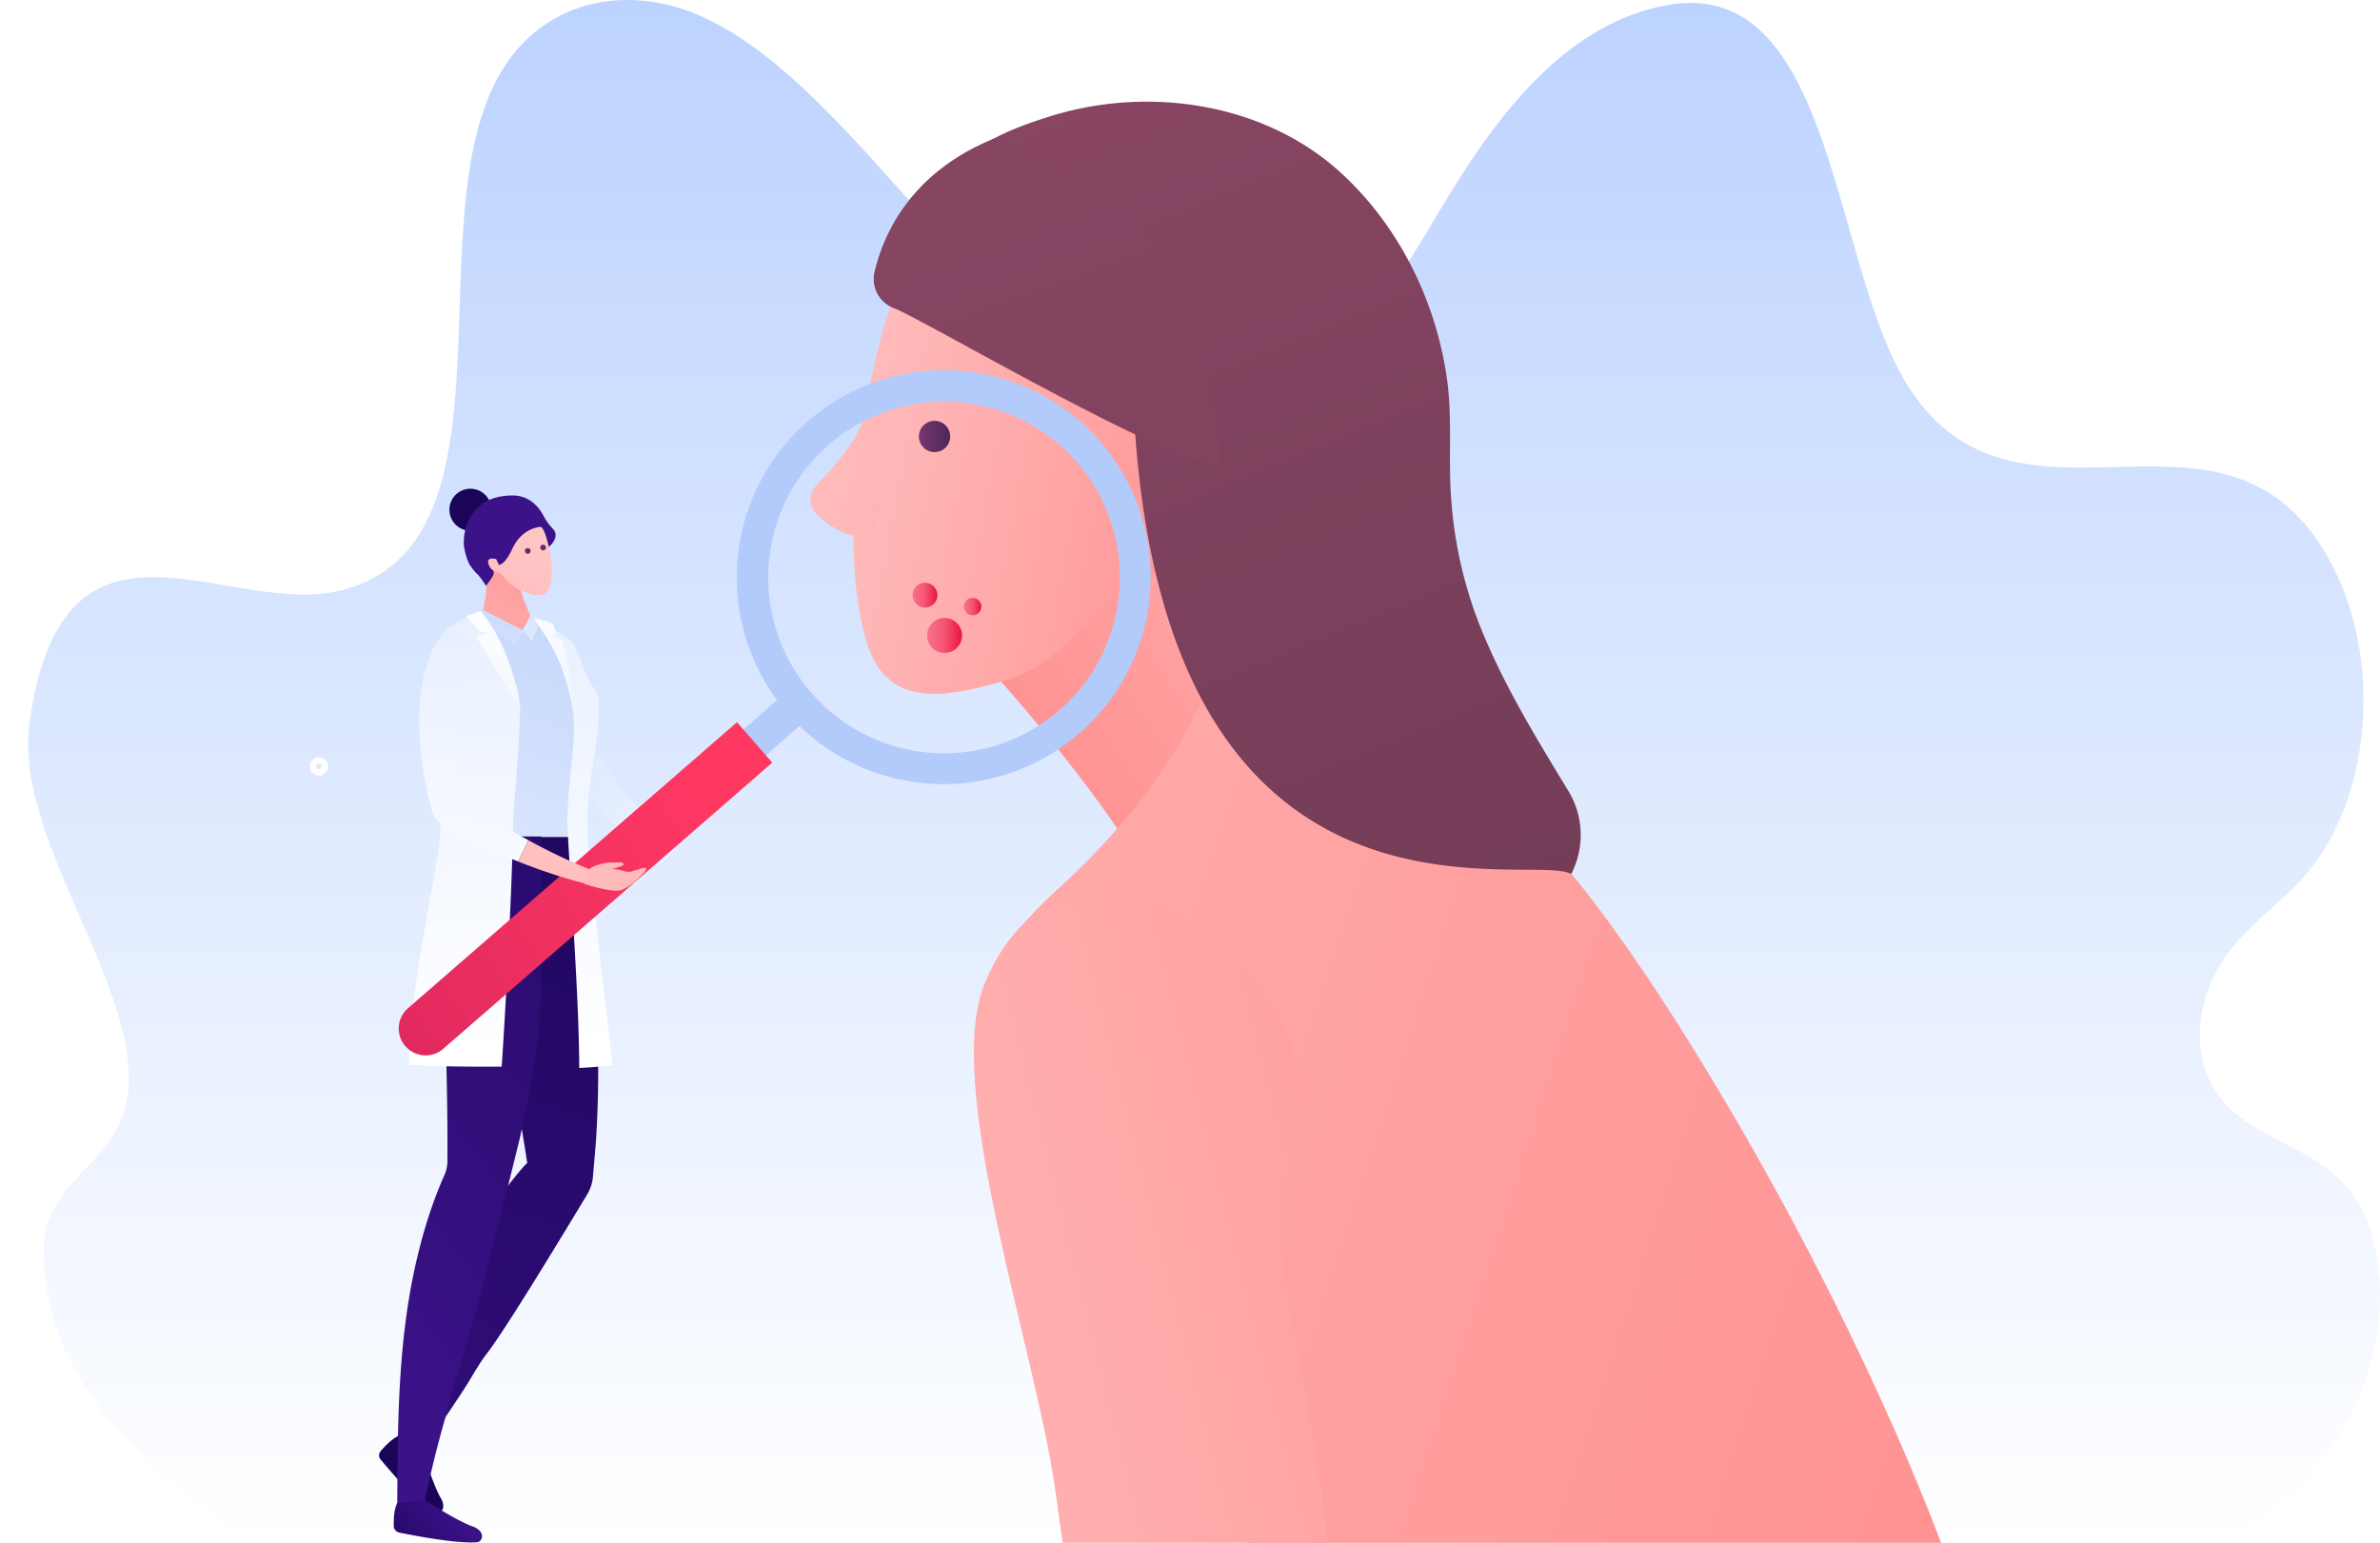
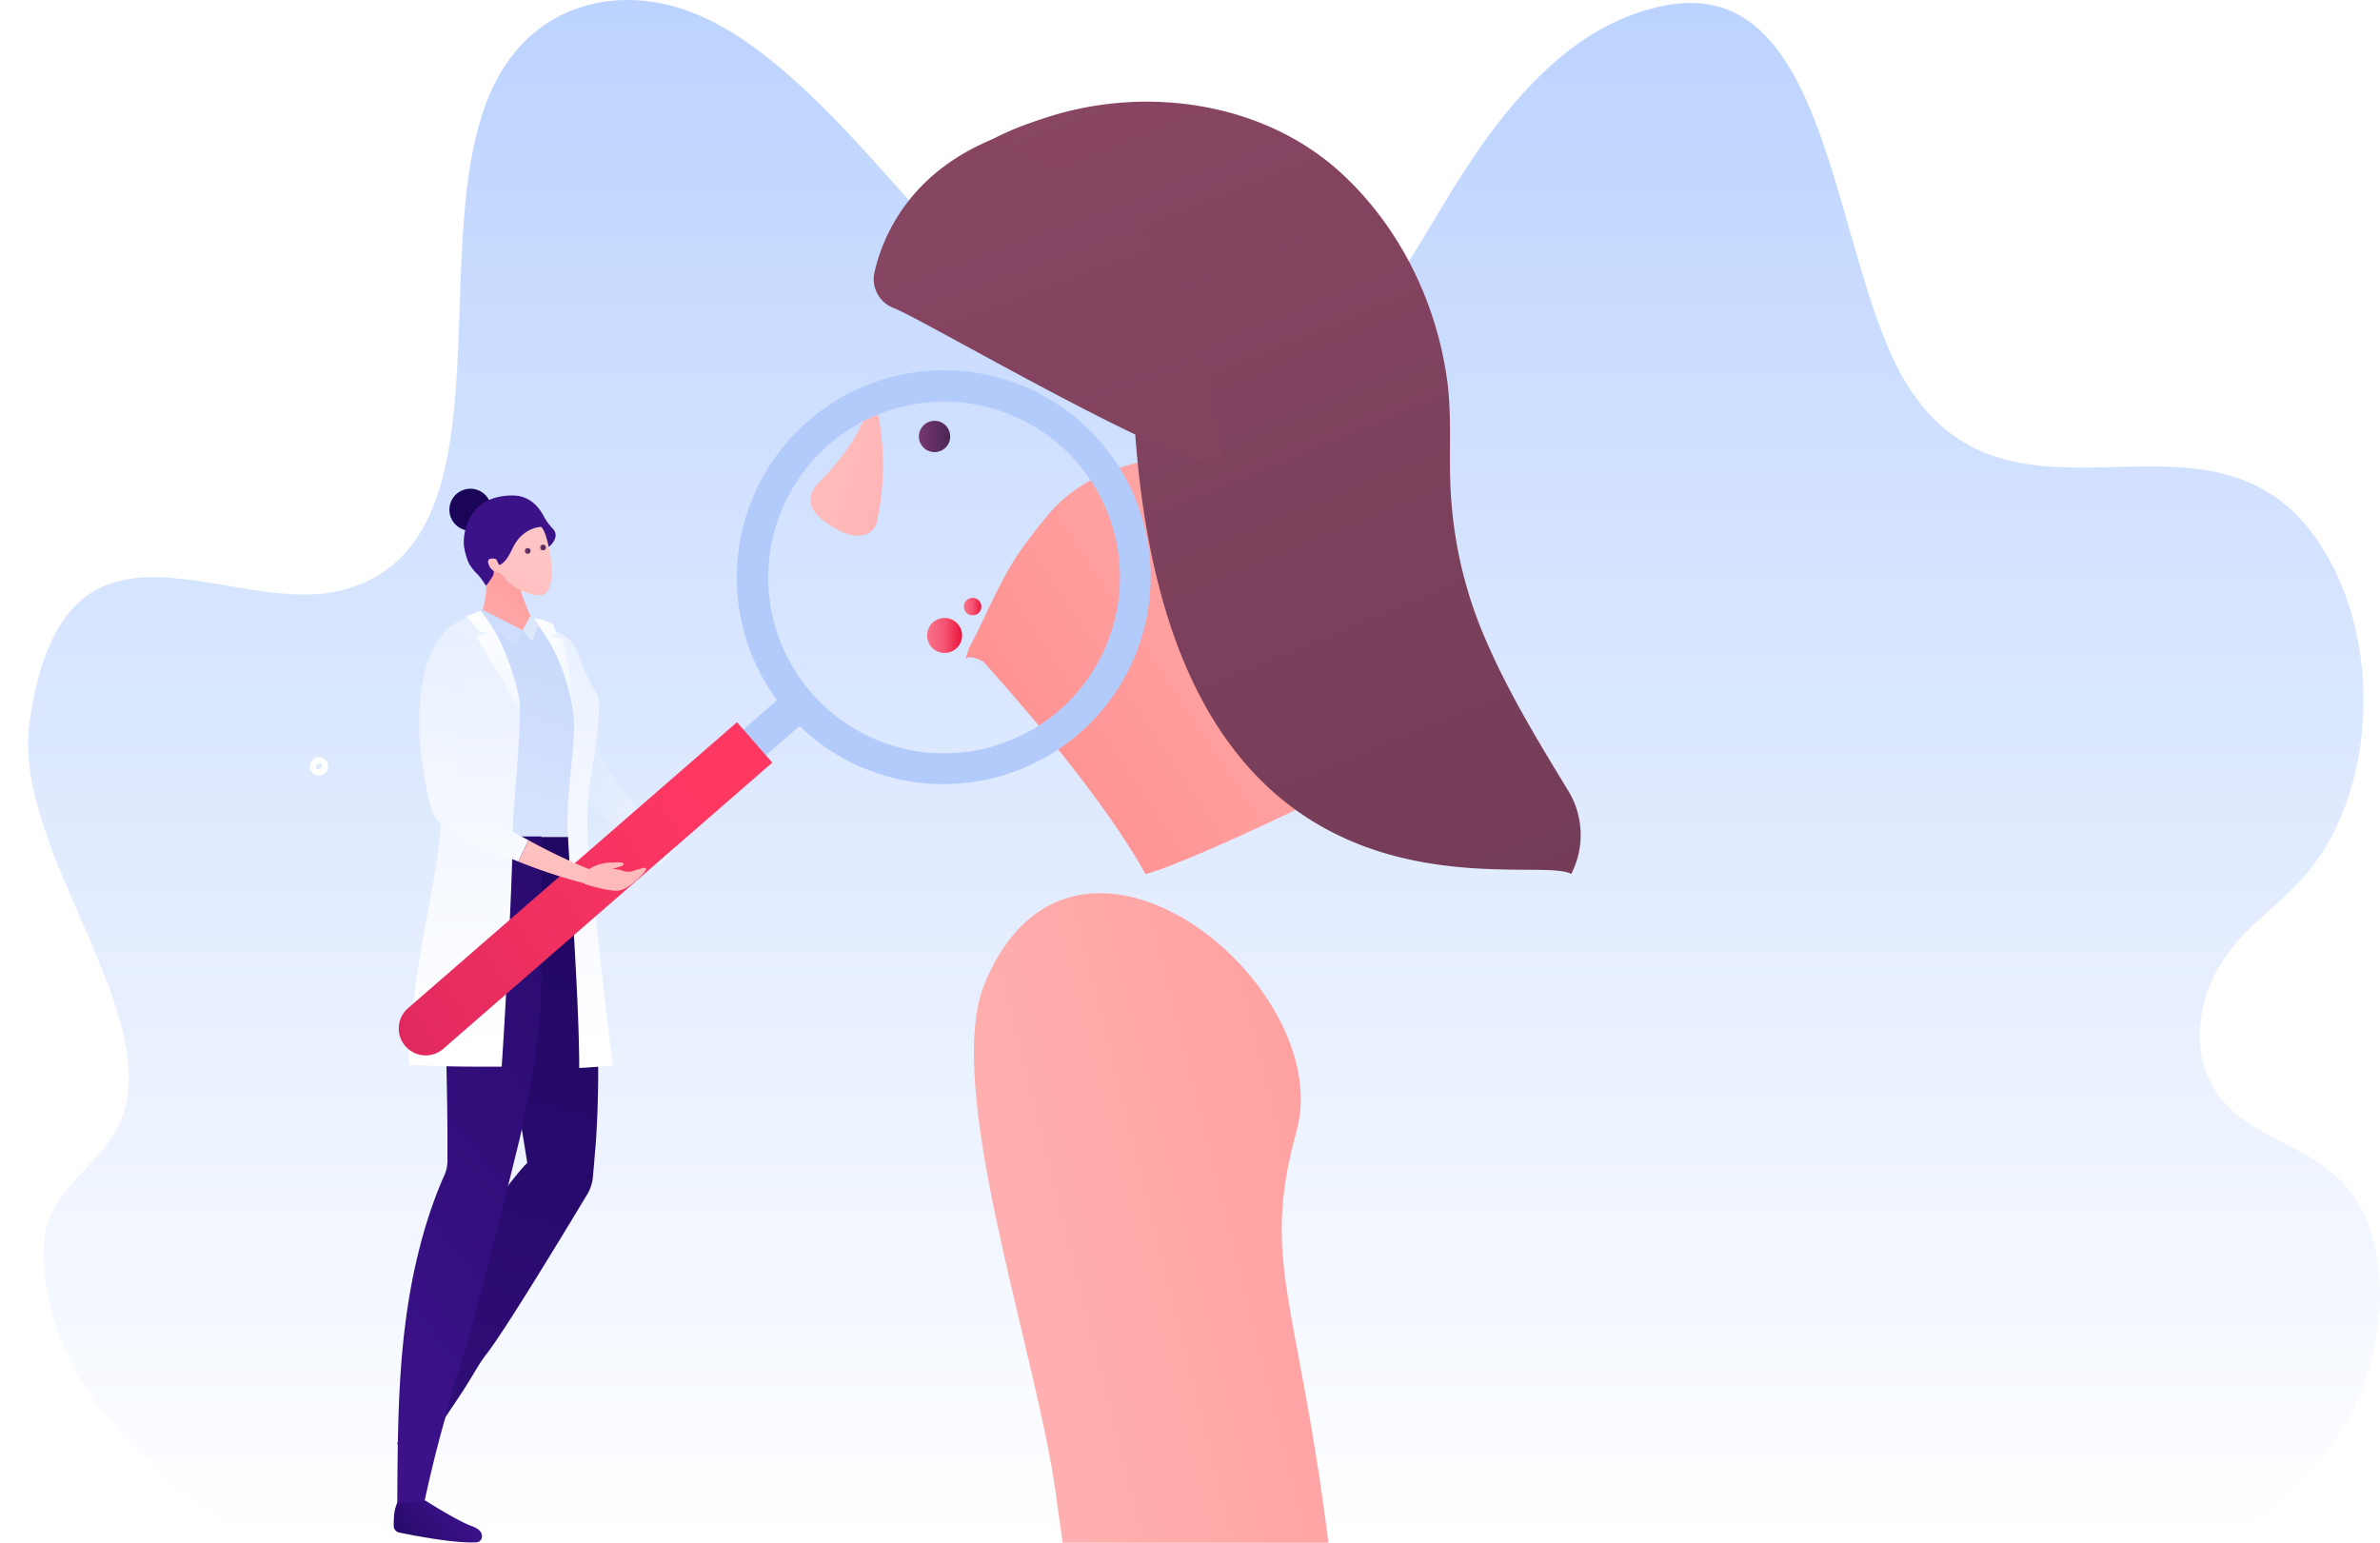
<svg xmlns="http://www.w3.org/2000/svg" xmlns:xlink="http://www.w3.org/1999/xlink" viewBox="0 0 660.31 428.11">
  <defs>
    <style>.cls-1{mask:url(#mask);filter:url(#luminosity-noclip-2);}.cls-2{mix-blend-mode:multiply;fill:url(#linear-gradient);}.cls-3{fill:url(#linear-gradient-2);}.cls-4{fill:url(#linear-gradient-3);}.cls-5{fill:url(#linear-gradient-4);}.cls-6{fill:url(#linear-gradient-5);}.cls-7{mask:url(#mask-2);}.cls-8{opacity:0.5;fill:url(#linear-gradient-6);}.cls-9{fill:url(#linear-gradient-7);}.cls-10{fill:url(#linear-gradient-8);}.cls-11{fill:url(#linear-gradient-9);}.cls-12{fill:url(#linear-gradient-10);}.cls-13{fill:url(#linear-gradient-11);}.cls-14{fill:url(#linear-gradient-12);}.cls-15{fill:url(#linear-gradient-13);}.cls-16{fill:url(#linear-gradient-14);}.cls-17{fill:url(#linear-gradient-15);}.cls-18{fill:url(#linear-gradient-16);}.cls-19{fill:url(#linear-gradient-17);}.cls-20{fill:url(#linear-gradient-18);}.cls-21{fill:url(#linear-gradient-19);}.cls-22{fill:url(#linear-gradient-20);}.cls-23{fill:url(#linear-gradient-21);}.cls-24{fill:url(#linear-gradient-22);}.cls-25{fill:url(#linear-gradient-23);}.cls-26{fill:url(#linear-gradient-24);}.cls-27{fill:url(#linear-gradient-25);}.cls-28{fill:url(#linear-gradient-26);}.cls-29{fill:url(#linear-gradient-27);}.cls-30{fill:url(#linear-gradient-28);}.cls-31{fill:#b2cbfb;}.cls-32{fill:url(#linear-gradient-29);}.cls-33{fill:url(#linear-gradient-30);}.cls-34{fill:url(#linear-gradient-31);}.cls-35{fill:url(#linear-gradient-32);}.cls-36{fill:url(#linear-gradient-33);}.cls-37{fill:url(#linear-gradient-34);}.cls-38{fill:url(#linear-gradient-35);}.cls-39{fill:#fff;}.cls-40{fill:url(#linear-gradient-36);}.cls-41{fill:url(#linear-gradient-37);}.cls-42{fill:url(#linear-gradient-38);}.cls-43{filter:url(#luminosity-noclip);}</style>
    <filter id="luminosity-noclip" x="922.09" y="-14569.37" width="570.35" height="32766" filterUnits="userSpaceOnUse" color-interpolation-filters="sRGB">
      <feFlood flood-color="#fff" result="bg" />
      <feBlend in="SourceGraphic" in2="bg" />
    </filter>
    <mask id="mask" x="922.09" y="-14569.37" width="570.35" height="32766" maskUnits="userSpaceOnUse">
      <g class="cls-43" />
    </mask>
    <linearGradient id="linear-gradient" x1="1191.69" y1="1033.66" x2="1061.56" y2="1180.53" gradientUnits="userSpaceOnUse">
      <stop offset="0" />
      <stop offset="1" stop-color="#fff" />
    </linearGradient>
    <linearGradient id="linear-gradient-2" x1="334.05" y1="428.58" x2="334.05" y2="-97.39" gradientUnits="userSpaceOnUse">
      <stop offset="0" stop-color="#fff" />
      <stop offset="1" stop-color="#adc9ff" />
    </linearGradient>
    <linearGradient id="linear-gradient-3" x1="414.96" y1="125.32" x2="249.61" y2="235.34" gradientUnits="userSpaceOnUse">
      <stop offset="0" stop-color="#fbb" />
      <stop offset="1" stop-color="#ff8686" />
    </linearGradient>
    <linearGradient id="linear-gradient-4" x1="6887.4" y1="131.41" x2="7024.38" y2="153.88" gradientTransform="matrix(1, 0.02, -0.02, 1, -6650.2, -134.16)" xlink:href="#linear-gradient-3" />
    <linearGradient id="linear-gradient-5" x1="46.76" y1="198.62" x2="722.07" y2="418.04" xlink:href="#linear-gradient-3" />
    <filter id="luminosity-noclip-2" x="270.75" y="160.17" width="1221.69" height="1063.63" filterUnits="userSpaceOnUse" color-interpolation-filters="sRGB">
      <feFlood flood-color="#fff" result="bg" />
      <feBlend in="SourceGraphic" in2="bg" />
    </filter>
    <mask id="mask-2" x="270.75" y="160.17" width="1221.69" height="1063.63" maskUnits="userSpaceOnUse">
      <g class="cls-1">
        <path class="cls-2" d="M1059.71,653.06c27.32,53.19-39.06,138.68-86.5,181.8s-64.45,75.54-40,154.61,149.51,234.34,149.51,234.34h409.73s-46-128-140.89-283.22S1215,771,1186.22,752.26s-74.92-60.06-74.92-60.06Z" />
      </g>
    </mask>
    <linearGradient id="linear-gradient-6" x1="397.32" y1="338.85" x2="336.23" y2="407.79" gradientUnits="userSpaceOnUse">
      <stop offset="0" stop-color="#ff9292" />
      <stop offset="1" stop-color="#ff8686" />
    </linearGradient>
    <linearGradient id="linear-gradient-7" x1="203.6" y1="370.8" x2="541.05" y2="286.44" xlink:href="#linear-gradient-3" />
    <linearGradient id="linear-gradient-8" x1="266.83" y1="-82.44" x2="468.44" y2="409" gradientUnits="userSpaceOnUse">
      <stop offset="0" stop-color="#914a67" />
      <stop offset="1" stop-color="#663650" />
    </linearGradient>
    <linearGradient id="linear-gradient-9" x1="194.71" y1="-171.45" x2="508.46" y2="699.98" xlink:href="#linear-gradient-8" />
    <linearGradient id="linear-gradient-10" x1="1293.85" y1="164.28" x2="1422.08" y2="221.06" gradientTransform="translate(-1073.57 125.67) rotate(-7.1)" xlink:href="#linear-gradient-3" />
    <linearGradient id="linear-gradient-11" x1="240.52" y1="247.55" x2="139.83" y2="192.22" gradientUnits="userSpaceOnUse">
      <stop offset="0" stop-color="#fff" />
      <stop offset="1" stop-color="#d6e4ff" />
    </linearGradient>
    <linearGradient id="linear-gradient-12" x1="9504.94" y1="527.15" x2="9617.56" y2="175.01" gradientTransform="matrix(1, 0, 0.15, 1, -9477.85, 0)" gradientUnits="userSpaceOnUse">
      <stop offset="0" stop-color="#3c1289" />
      <stop offset="1" stop-color="#1a0559" />
    </linearGradient>
    <linearGradient id="linear-gradient-13" x1="6315.82" y1="-1964.25" x2="6293.68" y2="-1942.67" gradientTransform="matrix(0.68, 0.75, -0.64, 0.77, -5382.16, -2817.21)" xlink:href="#linear-gradient-12" />
    <linearGradient id="linear-gradient-14" x1="9211.09" y1="358.19" x2="9399.52" y2="212.41" gradientTransform="translate(-9133.13)" xlink:href="#linear-gradient-12" />
    <linearGradient id="linear-gradient-15" x1="10543.32" y1="-650.59" x2="10521.19" y2="-629.01" gradientTransform="matrix(1, 0.14, 0, 1, -10412.58, -403.37)" xlink:href="#linear-gradient-12" />
    <linearGradient id="linear-gradient-16" x1="-10809.82" y1="-537.15" x2="-10736.86" y2="-712.1" gradientTransform="matrix(1, -0.06, -0.07, 1.01, 10853.49, 153.74)" gradientUnits="userSpaceOnUse">
      <stop offset="0" stop-color="#e7eefe" />
      <stop offset="1" stop-color="#aac5fa" />
    </linearGradient>
    <linearGradient id="linear-gradient-17" x1="-10775.68" y1="668.59" x2="-10697.14" y2="480.23" gradientTransform="matrix(1, 0.03, -0.16, 1, 10983.34, -72.79)" xlink:href="#linear-gradient-16" />
    <linearGradient id="linear-gradient-18" x1="162.7" y1="290.74" x2="151.36" y2="71.57" xlink:href="#linear-gradient-11" />
    <linearGradient id="linear-gradient-19" x1="131.25" y1="292.37" x2="119.91" y2="73.2" xlink:href="#linear-gradient-11" />
    <linearGradient id="linear-gradient-20" x1="9234.97" y1="215.54" x2="9297.98" y2="133.26" gradientTransform="translate(-9133.13)" gradientUnits="userSpaceOnUse">
      <stop offset="0" stop-color="#ffcdcd" />
      <stop offset="1" stop-color="#ff8686" />
    </linearGradient>
    <linearGradient id="linear-gradient-21" x1="9287.9" y1="129.64" x2="9194.47" y2="295.23" xlink:href="#linear-gradient-20" />
    <linearGradient id="linear-gradient-22" x1="-17240.13" y1="-2870.22" x2="-17254.39" y2="-2849.25" gradientTransform="matrix(-0.77, -0.64, -0.64, 0.77, -14926.44, -8743.38)" xlink:href="#linear-gradient-12" />
    <linearGradient id="linear-gradient-23" x1="-17271.61" y1="-2875.4" x2="-17238.34" y2="-2814.69" gradientTransform="matrix(-0.99, -0.15, -0.15, 0.99, -17349.55, 456.26)" xlink:href="#linear-gradient-12" />
    <linearGradient id="linear-gradient-24" x1="9286.42" y1="129.08" x2="9193.57" y2="293.63" xlink:href="#linear-gradient-20" />
    <linearGradient id="linear-gradient-25" x1="7598.21" y1="833.95" x2="7596.98" y2="743.79" gradientTransform="matrix(-1.04, -0.04, -0.04, 1, 8044.19, -320.99)" xlink:href="#linear-gradient-16" />
    <linearGradient id="linear-gradient-26" x1="146.58" y1="160.16" x2="183.78" y2="258.7" xlink:href="#linear-gradient-11" />
    <linearGradient id="linear-gradient-27" x1="14942.11" y1="188.85" x2="14940.88" y2="98.88" gradientTransform="matrix(-1, 0, 0, 1, 15089.1, 0)" xlink:href="#linear-gradient-16" />
    <linearGradient id="linear-gradient-28" x1="131.01" y1="166.04" x2="168.22" y2="264.58" xlink:href="#linear-gradient-11" />
    <linearGradient id="linear-gradient-29" x1="17260.57" y1="-5943.17" x2="17452.09" y2="-5795.14" gradientTransform="matrix(-1, -0.07, -0.07, 1, 17044.48, 7380.06)" gradientUnits="userSpaceOnUse">
      <stop offset="0" stop-color="#ff3862" />
      <stop offset="1" stop-color="#bc165a" />
    </linearGradient>
    <linearGradient id="linear-gradient-30" x1="8670.24" y1="6746.11" x2="8681.83" y2="6594.02" gradientTransform="translate(-8608.09 -6397.26) rotate(-0.56)" xlink:href="#linear-gradient-11" />
    <linearGradient id="linear-gradient-31" x1="-4492.58" y1="2025.12" x2="-4327.25" y2="2250.27" gradientTransform="matrix(0.56, 0.83, -0.83, 0.56, 4361.32, 2781.21)" xlink:href="#linear-gradient-20" />
    <linearGradient id="linear-gradient-32" x1="-3879.62" y1="-3.81" x2="-3714.3" y2="221.33" gradientTransform="translate(3701.61 1740.57) rotate(23.84)" xlink:href="#linear-gradient-20" />
    <linearGradient id="linear-gradient-33" x1="256.76" y1="177.12" x2="266.43" y2="177.12" gradientTransform="translate(394.53 -109.47) rotate(80.78)" gradientUnits="userSpaceOnUse">
      <stop offset="0" stop-color="#f9738a" />
      <stop offset="0.51" stop-color="#f45371" />
      <stop offset="1" stop-color="#eb133b" />
    </linearGradient>
    <linearGradient id="linear-gradient-34" x1="253.18" y1="165.14" x2="260.07" y2="165.14" gradientTransform="translate(378.53 -114.62) rotate(80.78)" xlink:href="#linear-gradient-33" />
    <linearGradient id="linear-gradient-35" x1="266.99" y1="169.13" x2="271.82" y2="169.13" gradientTransform="translate(393.2 -123.89) rotate(80.78)" xlink:href="#linear-gradient-33" />
    <linearGradient id="linear-gradient-36" x1="254.94" y1="121.11" x2="263.62" y2="121.11" gradientUnits="userSpaceOnUse">
      <stop offset="0" stop-color="#753772" />
      <stop offset="1" stop-color="#4d2653" />
    </linearGradient>
    <linearGradient id="linear-gradient-37" x1="149.87" y1="151.92" x2="151.45" y2="151.92" xlink:href="#linear-gradient-36" />
    <linearGradient id="linear-gradient-38" x1="145.61" y1="152.87" x2="147.19" y2="152.87" xlink:href="#linear-gradient-36" />
  </defs>
  <g id="レイヤー_2" data-name="レイヤー 2">
    <g id="MV">
      <path class="cls-3" d="M32.1,313.89c-6.35,11.2-20,17.14-20,33,.47,41,33.19,62,56.69,81.23H617.19c4.18-2.74,8.29-5.63,12.28-8.84,10.62-8.55,20.46-19.77,26.17-34.57s6.65-33.64.21-47.89c-10.34-22.87-39.81-18-45-43.84-1.79-9,1-18.79,5.48-25.88,6.64-10.44,16.46-16,24-25.16,18.18-22,20.44-60.41,5.86-86.74-28.94-52.24-86.17-.22-116.69-47.83C508,73.66,509.07-7.29,462.27,1.46c-26.64,5-45.56,28.08-61.84,55.34C387.16,79,373.08,103,352.87,111.4,290.54,137.27,245.32,22.32,190.44,2.87,173-3.3,152.4-.08,140.3,17.93c-26.82,39.9,6.31,132.88-45.63,145.88-31.73,7.94-77.24-30-86.5,36.87C3.2,236.59,48.65,284.66,32.1,313.89Z" />
      <path class="cls-4" d="M392.72,206.74S363.64,191.51,350.88,169c-7.92-14-8.33-42.13-5.69-41.66,0,0-35.88-6.43-54.23,15.31-1.14,1.35-2.23,2.7-3.27,4s-2,2.64-3,3.94c-7.11,9.4-10.93,20.26-15.85,29.24-.74,2.12-1.05,3.32-1.06,3.35.35-1.35,2.69-.85,5,.36,34.89,38.76,45,59,45,59C332,238.89,395,208.05,392.72,206.74Z" />
-       <path class="cls-5" d="M317,159.64c-12.87,2-16.12,22.48-38.18,29.18-18.43,5.59-33.28,6.9-38.5-11-2.69-9.22-8.24-37.18,4.26-84.75,4.24-16.13,12.65-29.44,24.72-35.43,36.06-17.88,76.08-15.07,92.86,11.94S375.18,150.42,317,159.64Z" />
-       <path class="cls-6" d="M335.36,160.17c12.82,25-18.34,65.11-40.61,85.35S264.49,281,276,318.1s70.19,110,70.19,110H538.5s-21.59-60.06-66.14-132.95-64.11-79.64-77.61-88.42-35.17-28.19-35.17-28.19Z" />
      <g class="cls-7">
        <path class="cls-8" d="M335.36,160.17c12.82,25-18.34,65.11-40.61,85.35S264.49,281,276,318.1s70.19,110,70.19,110H538.5s-21.59-60.06-66.14-132.95-64.11-79.64-77.61-88.42-35.17-28.19-35.17-28.19Z" />
      </g>
      <path class="cls-9" d="M273.16,273c-11.62,28.37,14.28,101.76,19.68,140.91.58,4.25,1.23,9,2,14.17h73.72c-8.43-67.29-18.86-78.19-8.87-114.06C371.13,272.88,297.56,213.49,273.16,273Z" />
      <path class="cls-10" d="M435.92,242.51A23.57,23.57,0,0,0,434.84,219c-9.11-15-18.27-30-24.68-46.44a118.53,118.53,0,0,1-7.51-33.72c-.93-11.34.4-22.76-1.24-34-3.1-21.43-13.23-42-29.23-56.75-21.46-19.75-54.07-24.43-81.49-15.61-11,3.54-32,10.85-26,26.29l-.84.19a4.73,4.73,0,0,1,.89-.07c.08.21.13.32.13.32l4,.92c4.82,3.07,43.89,16.72,45.6,52.15C321.86,266.81,424.68,236,435.92,242.51Z" />
      <path class="cls-11" d="M276.07,38.34c-23.63,9.48-31.09,27-33.44,37.14a8.59,8.59,0,0,0,5.35,10c8.55,3.23,90.85,51.87,90.75,41.64,0,0-4.05-47.91-22.94-64.11A162.86,162.86,0,0,0,276.07,38.34Z" />
      <path class="cls-12" d="M243.78,115.88c-.22-1.65-3.63-2.9-4-.7-1,5.41-7.15,13.1-12.6,18.72s-.53,10,5.4,13.17,10,1.18,10.79-2.64A74.09,74.09,0,0,0,243.78,115.88Z" />
      <path class="cls-13" d="M168.51,213.2c-13.75-20.87-11-40.19-19.92-39.5-6.91.53-6.32,19.42,9.14,40.77,7.43,10.25,17,19.13,25.33,25.76l4.43-4.85C180.74,228.66,173.28,220.46,168.51,213.2Z" />
      <path class="cls-14" d="M157.72,232.25H132.08c.55,3.93,1.51,10.78,2.15,14.81.9,6.67,1.79,13.3,2.7,19.93,3,21.43,5.88,33.32,9.24,55,0,.23.07.46.1.69a6.34,6.34,0,0,1-.69.68c-2.2,2.49-4.24,5.06-6.16,7.7s-3.69,5.34-5.36,8.11c-11.67,19.09-23.85,61.55-23.85,61.55l5.34,4.94c2.54-4.58,8.12-12.42,12.79-19.57,2.57-3.92,4.58-7.77,6.6-10.33,4.67-5.93,18.8-29.13,28-44.38a11.66,11.66,0,0,0,1-2.18h0a11.33,11.33,0,0,0,.57-2.73c.36-4.15.65-7.65.85-10.09.48-7.71.7-15.61.56-23.08a151.17,151.17,0,0,0-1.6-20.51C161.35,254.39,159,238.77,157.72,232.25Z" />
-       <path class="cls-15" d="M110.79,398.25a13.82,13.82,0,0,0-3.23,2.34c-.79.75-1.49,1.53-2,2.13a1.74,1.74,0,0,0,0,2.21c2.83,3.4,10,11.83,14.69,14.9,1.13.75,4.11-.69,2-4.24s-5-13.18-5-13.18Z" />
      <path class="cls-16" d="M124.57,231.78c-.09,3.93-.23,10.78-.25,14.81-.19,6.67-.36,13.3-.53,19.93-.51,21.43.49,33.32.34,55a10.2,10.2,0,0,1-1.19,5.33q-2.07,4.83-3.7,9.73t-2.87,9.85c-6.06,23.64-6,47.44-6.16,71.23l7.26.34c1.15-5.4,3.28-14.8,5.75-23.46,1.36-4.76,2.23-9.24,3.44-12.47C130.24,372.42,141,329,144.2,315.9c1.72-7.71,3.22-15.61,4.29-23.08a151,151,0,0,0,1.72-20.51c0-18.39.17-34,0-40.53Z" />
      <path class="cls-17" d="M110.17,417.05a12.07,12.07,0,0,0-.86,3.71,28.26,28.26,0,0,0-.06,2.83,1.89,1.89,0,0,0,1.56,1.67c4.53.92,15.86,3.1,21.58,2.67,1.38-.1,2.67-3-1.41-4.44S118,416.35,118,416.35Z" />
      <path class="cls-18" d="M132,170.68c-6.08,1.24-11.88,6.18-12.27,12.61a22.06,22.06,0,0,0-.19,2.67c-.06,3.82.7,8.73,2.57,15.13,5.53,18.9,8.25,31,8.25,31h27.21a33.73,33.73,0,0,1,.06-3.75c.14-1.12.37-2.72.61-4.62.59-6.62.47-9.3,1.54-15.94.17-1.11.35-2.23.52-3.35.08-2.56.48-5.32.84-8.11.12-.94.24-1.88.33-2.82a16.72,16.72,0,0,0-2.33-12.68,20.72,20.72,0,0,0-2-2.63c-5.6-5.38-13.73-9.14-22-8.09A11.54,11.54,0,0,0,132,170.68Z" />
      <path class="cls-19" d="M157,182.2s6.62,8.94,8.12,13-4.8,9.51-4.8,9.51-4.57-1.32-5.23-9.47C154.44,186.58,157,182.2,157,182.2Z" />
      <path class="cls-20" d="M148.13,171.9s8.28,4,10,5.73,2.69,5,3.79,7.79a57.43,57.43,0,0,0,3.8,7.38c.58,1,.38,4.39.38,4.39,0,11.56-4.2,20.95-2.91,37.54.66,8.4,5,46.09,6.8,60.93-3.93.29-5.3.48-9.29.68,0-21.65-3.48-64.39-3.29-69.64.43-12.32,2.67-22.73,1.5-29.83C156.24,180.51,148.13,171.9,148.13,171.9Z" />
      <path class="cls-21" d="M113.54,295.49c-.32-20.52,8-53.39,8.55-64.13.87-16.09-2.88-32.94-3.14-40.69-.07-.92-.11-1.8-.11-2.59a5.85,5.85,0,0,1,0-.94c0-.58,0-1.14.09-1.62a14.66,14.66,0,0,1,2.94-8.35A13,13,0,0,1,124.8,174c4.8-3.65,8.77-3.86,8.77-3.86s1.74,1.7,4.69,8.28,5.35,13.21,5.87,17.92-1.76,30.35-1.76,30.35l0-.06c-.06,16-2.18,54.89-3.18,69.34-1.66,0-3.32,0-5,0C126.85,296,120.66,295.82,113.54,295.49Z" />
      <path class="cls-22" d="M134.32,155.23a32.38,32.38,0,0,1,.53,8.89,23.61,23.61,0,0,1-1.66,7.21s6.91,4.31,11.8,3.57c4.15-.62,2.56-3.16,2.56-3.16a66.28,66.28,0,0,1-3-7.62,36.94,36.94,0,0,1-1.69-8.41Z" />
      <path class="cls-23" d="M136.33,138.74c-8,2.51-9.14,12.34-4.85,16.8,4,4.11,6.18,1.43,8.48,4.83,1.78,2.64,7.74,5.4,10.56,4.68s3.7-7.79.81-16.68S140.71,137.36,136.33,138.74Z" />
      <circle class="cls-24" cx="130.51" cy="141.45" r="5.83" transform="translate(-54.75 89.28) rotate(-31.58)" />
      <path class="cls-25" d="M129.44,145.82c.08-.23.16-.46.25-.67,2.41-5.9,7.5-7.69,12.56-7.67s7.54,3.71,8.69,5.9a14.73,14.73,0,0,0,2.42,3.31,3.22,3.22,0,0,1,.35.44c1.54,2.26-1.44,4.63-1.44,4.63s-.54-2.29-.94-3.39c-.72-2-1.24-2.17-1.24-2.17l0,0h-.06l0,0s-5.06.08-7.85,6c-2,4.26-3.5,5-5.25,4.58-.25.54.27,1.51-.05,2.77a19.88,19.88,0,0,1-2.06,3,21,21,0,0,0-2.27-3.15,6.5,6.5,0,0,1-.66-.63,17.31,17.31,0,0,1-1.66-2.19c-.17-.34-.33-.7-.47-1.06a19,19,0,0,1-1.08-4.36c0-.37,0-.74,0-1.1A14.87,14.87,0,0,1,129.44,145.82Z" />
      <path class="cls-26" d="M137.66,155.15s-3.13-.94-2,1.7a3.24,3.24,0,0,0,3.81,1.92Z" />
      <path class="cls-27" d="M133.64,169.08c3.81,1.87,7.61,3.88,11.4,5.81-.64,1.33-1.28,2.56-1.92,3.89q-5.69-3.56-11.41-7Z" />
      <path class="cls-28" d="M148,171.57a3.27,3.27,0,0,1,.44,0,19.48,19.48,0,0,1,4.92,1.51c.37.92.73,1.86,1.07,2.8l-1.55.65c1,.27,2.08.55,3.11.84A96.51,96.51,0,0,1,159,196.6c-2.75-13-5.8-17.84-10.9-24.84C147.94,171.61,148,171.59,148,171.57Z" />
      <path class="cls-29" d="M147.38,170.43h0l2,3.19q-.87,2.16-1.76,4.3c-.86-1-1.77-2-2.64-3C145.77,173.46,146.6,171.88,147.38,170.43Z" />
      <path class="cls-30" d="M135.29,175.7l-2.55-.74L129.46,171c1-.42,2.07-.82,3.42-1.35,0,0,.5-.15.65.05a44,44,0,0,1,5.39,8.6c3,6.58,5.4,14.22,5.4,18.89l-12.21-20.54Z" />
      <path class="cls-31" d="M305.19,122.42a57.48,57.48,0,0,0-89.61,71.85l-23.21,20.25,6.26,7.16,23.2-20.24a57.48,57.48,0,0,0,83.36-79ZM294,197a48.79,48.79,0,1,1,4.7-68.84A48.8,48.8,0,0,1,294,197Z" />
      <path class="cls-32" d="M112.46,290.27a7.44,7.44,0,0,1,.72-10.5l91.29-79.38,9.79,11.22L123,291A7.44,7.44,0,0,1,112.46,290.27Z" />
      <path class="cls-33" d="M128.3,222.11c-.23-1.35-.43-2.68-.59-4-3-24.81,8.2-39.65-.09-43-6.42-2.61-14.4,13.34-10.11,39.34.56,3.39,1.31,6.75,2.18,10.05a7.52,7.52,0,0,0,1.09,2.35h0a7.44,7.44,0,0,0,2.37,2.2,152.1,152.1,0,0,0,20.63,10l2.84-5.92A190.1,190.1,0,0,1,128.3,222.11Z" />
      <path class="cls-34" d="M164.57,241.63a160.35,160.35,0,0,1-17.95-8.49l-2.84,5.92c10.71,4.26,19.3,6.42,21.39,6.62C169.2,246.07,169.09,243.08,164.57,241.63Z" />
      <path class="cls-35" d="M169.38,239.34c1.61.06,3.52-.4,3.62.48.05.43-1.63.84-3.14,1.28a12.83,12.83,0,0,1,3,.52c2,.72,3.19-.19,3.78-.26s2.5-1,2.64-.3-4.5,5.45-7.29,6-9.84-1.79-9.84-1.79l.51-2.86C162.84,240.44,167.76,239.29,169.38,239.34Z" />
      <circle class="cls-36" cx="261.6" cy="177.12" r="4.84" transform="matrix(0.16, -0.99, 0.99, 0.16, 44.86, 406.97)" />
-       <circle class="cls-37" cx="256.63" cy="165.14" r="3.45" transform="translate(52.51 392) rotate(-80.78)" />
      <circle class="cls-38" cx="269.4" cy="169.13" r="2.42" transform="matrix(0.16, -0.99, 0.99, 0.16, 59.3, 407.96)" />
      <path class="cls-39" d="M51,104.21a2.53,2.53,0,1,1-3.4-1.11A2.53,2.53,0,0,1,51,104.21Zm-3.1,1.58a.95.95,0,1,0,.41-1.28A1,1,0,0,0,47.87,105.79Z" />
      <path class="cls-39" d="M4.79,312.36a2.53,2.53,0,1,1-3.4-1.11A2.53,2.53,0,0,1,4.79,312.36Zm-3.1,1.58a.95.95,0,1,0,.41-1.28A1,1,0,0,0,1.69,313.94Z" />
      <path class="cls-39" d="M90.76,211.51a2.53,2.53,0,1,1-3.41-1.11A2.52,2.52,0,0,1,90.76,211.51Zm-3.1,1.58a1,1,0,0,0,1.69-.87,1,1,0,0,0-1.69.87Z" />
      <path class="cls-39" d="M570.05,63.59a2.54,2.54,0,1,1-3.41-1.11A2.53,2.53,0,0,1,570.05,63.59ZM567,65.17a.95.95,0,0,0,1.69-.86.95.95,0,1,0-1.69.86Z" />
      <path class="cls-39" d="M646.89,27.74a2.54,2.54,0,1,1-3.41-1.11A2.54,2.54,0,0,1,646.89,27.74Zm-3.11,1.58A1,1,0,1,0,644.2,28,1,1,0,0,0,643.78,29.32Z" />
      <path class="cls-39" d="M639.75,282.16a2.54,2.54,0,1,1-3.41-1.11A2.53,2.53,0,0,1,639.75,282.16Zm-3.1,1.58a.94.94,0,0,0,1.27.42.95.95,0,1,0-.86-1.69A.94.94,0,0,0,636.65,283.74Z" />
      <circle class="cls-40" cx="259.28" cy="121.11" r="4.34" />
      <circle class="cls-41" cx="150.66" cy="151.92" r="0.79" />
      <circle class="cls-42" cx="146.4" cy="152.87" r="0.79" />
    </g>
  </g>
</svg>